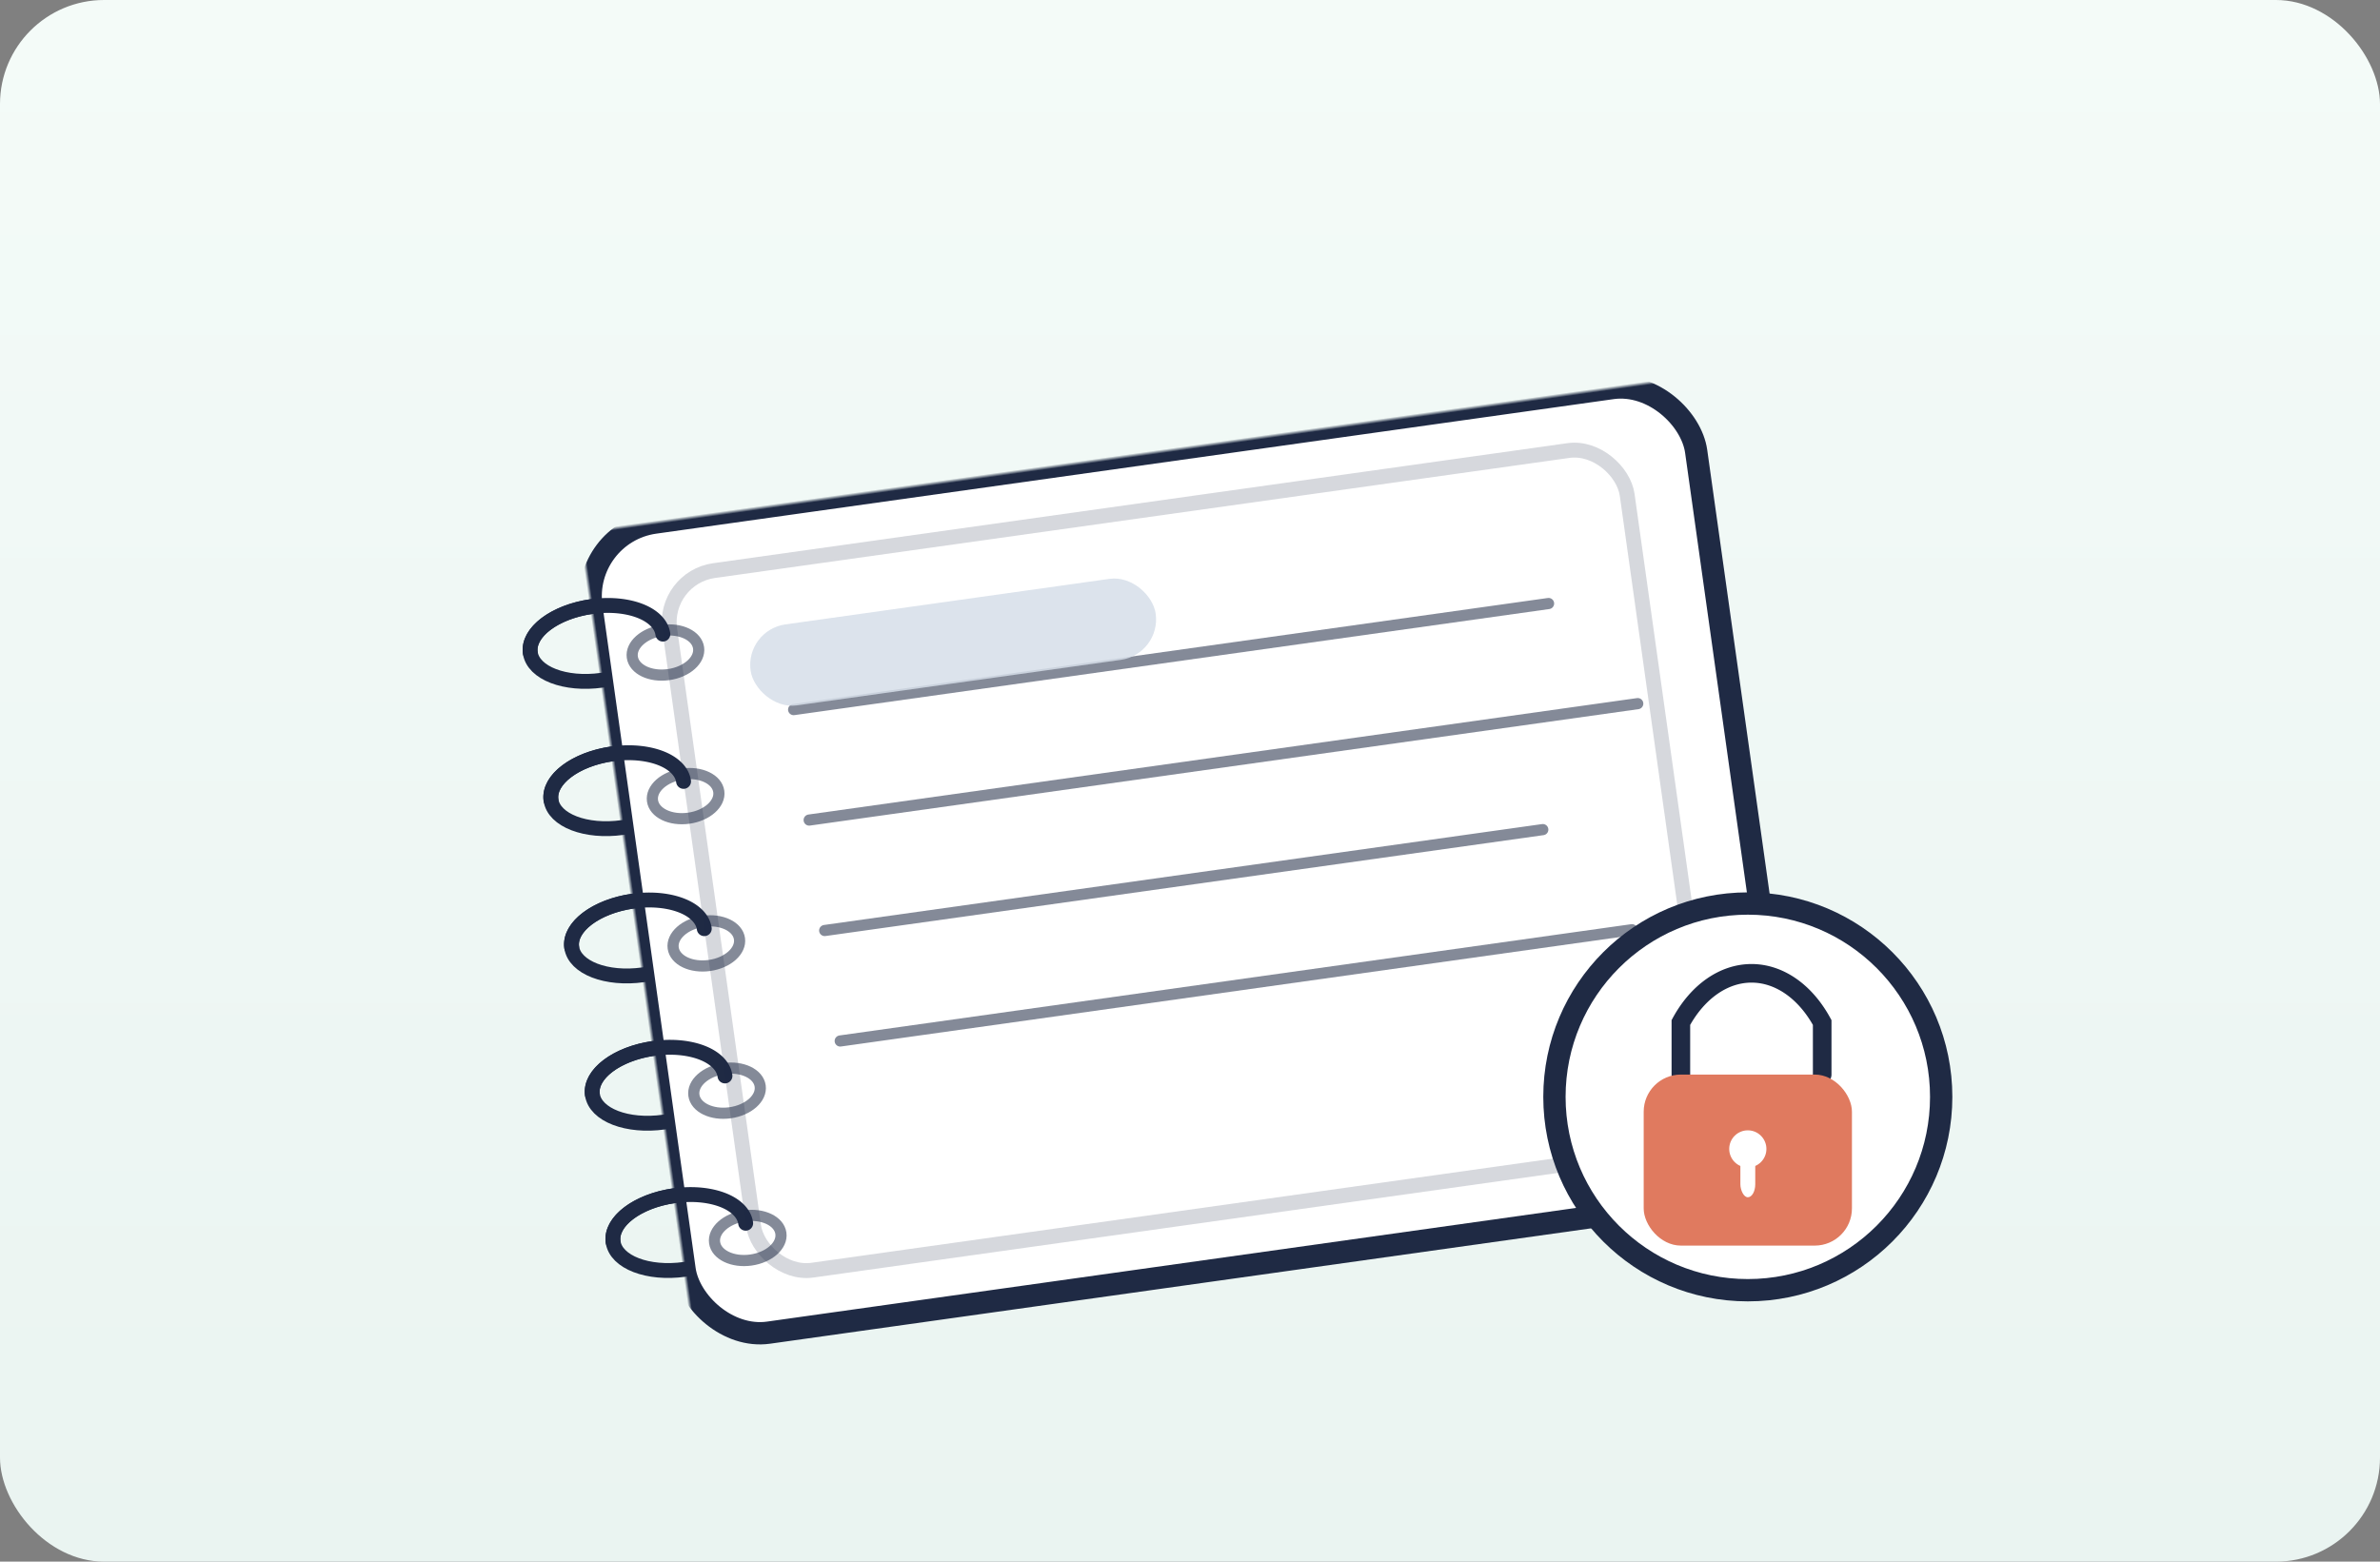
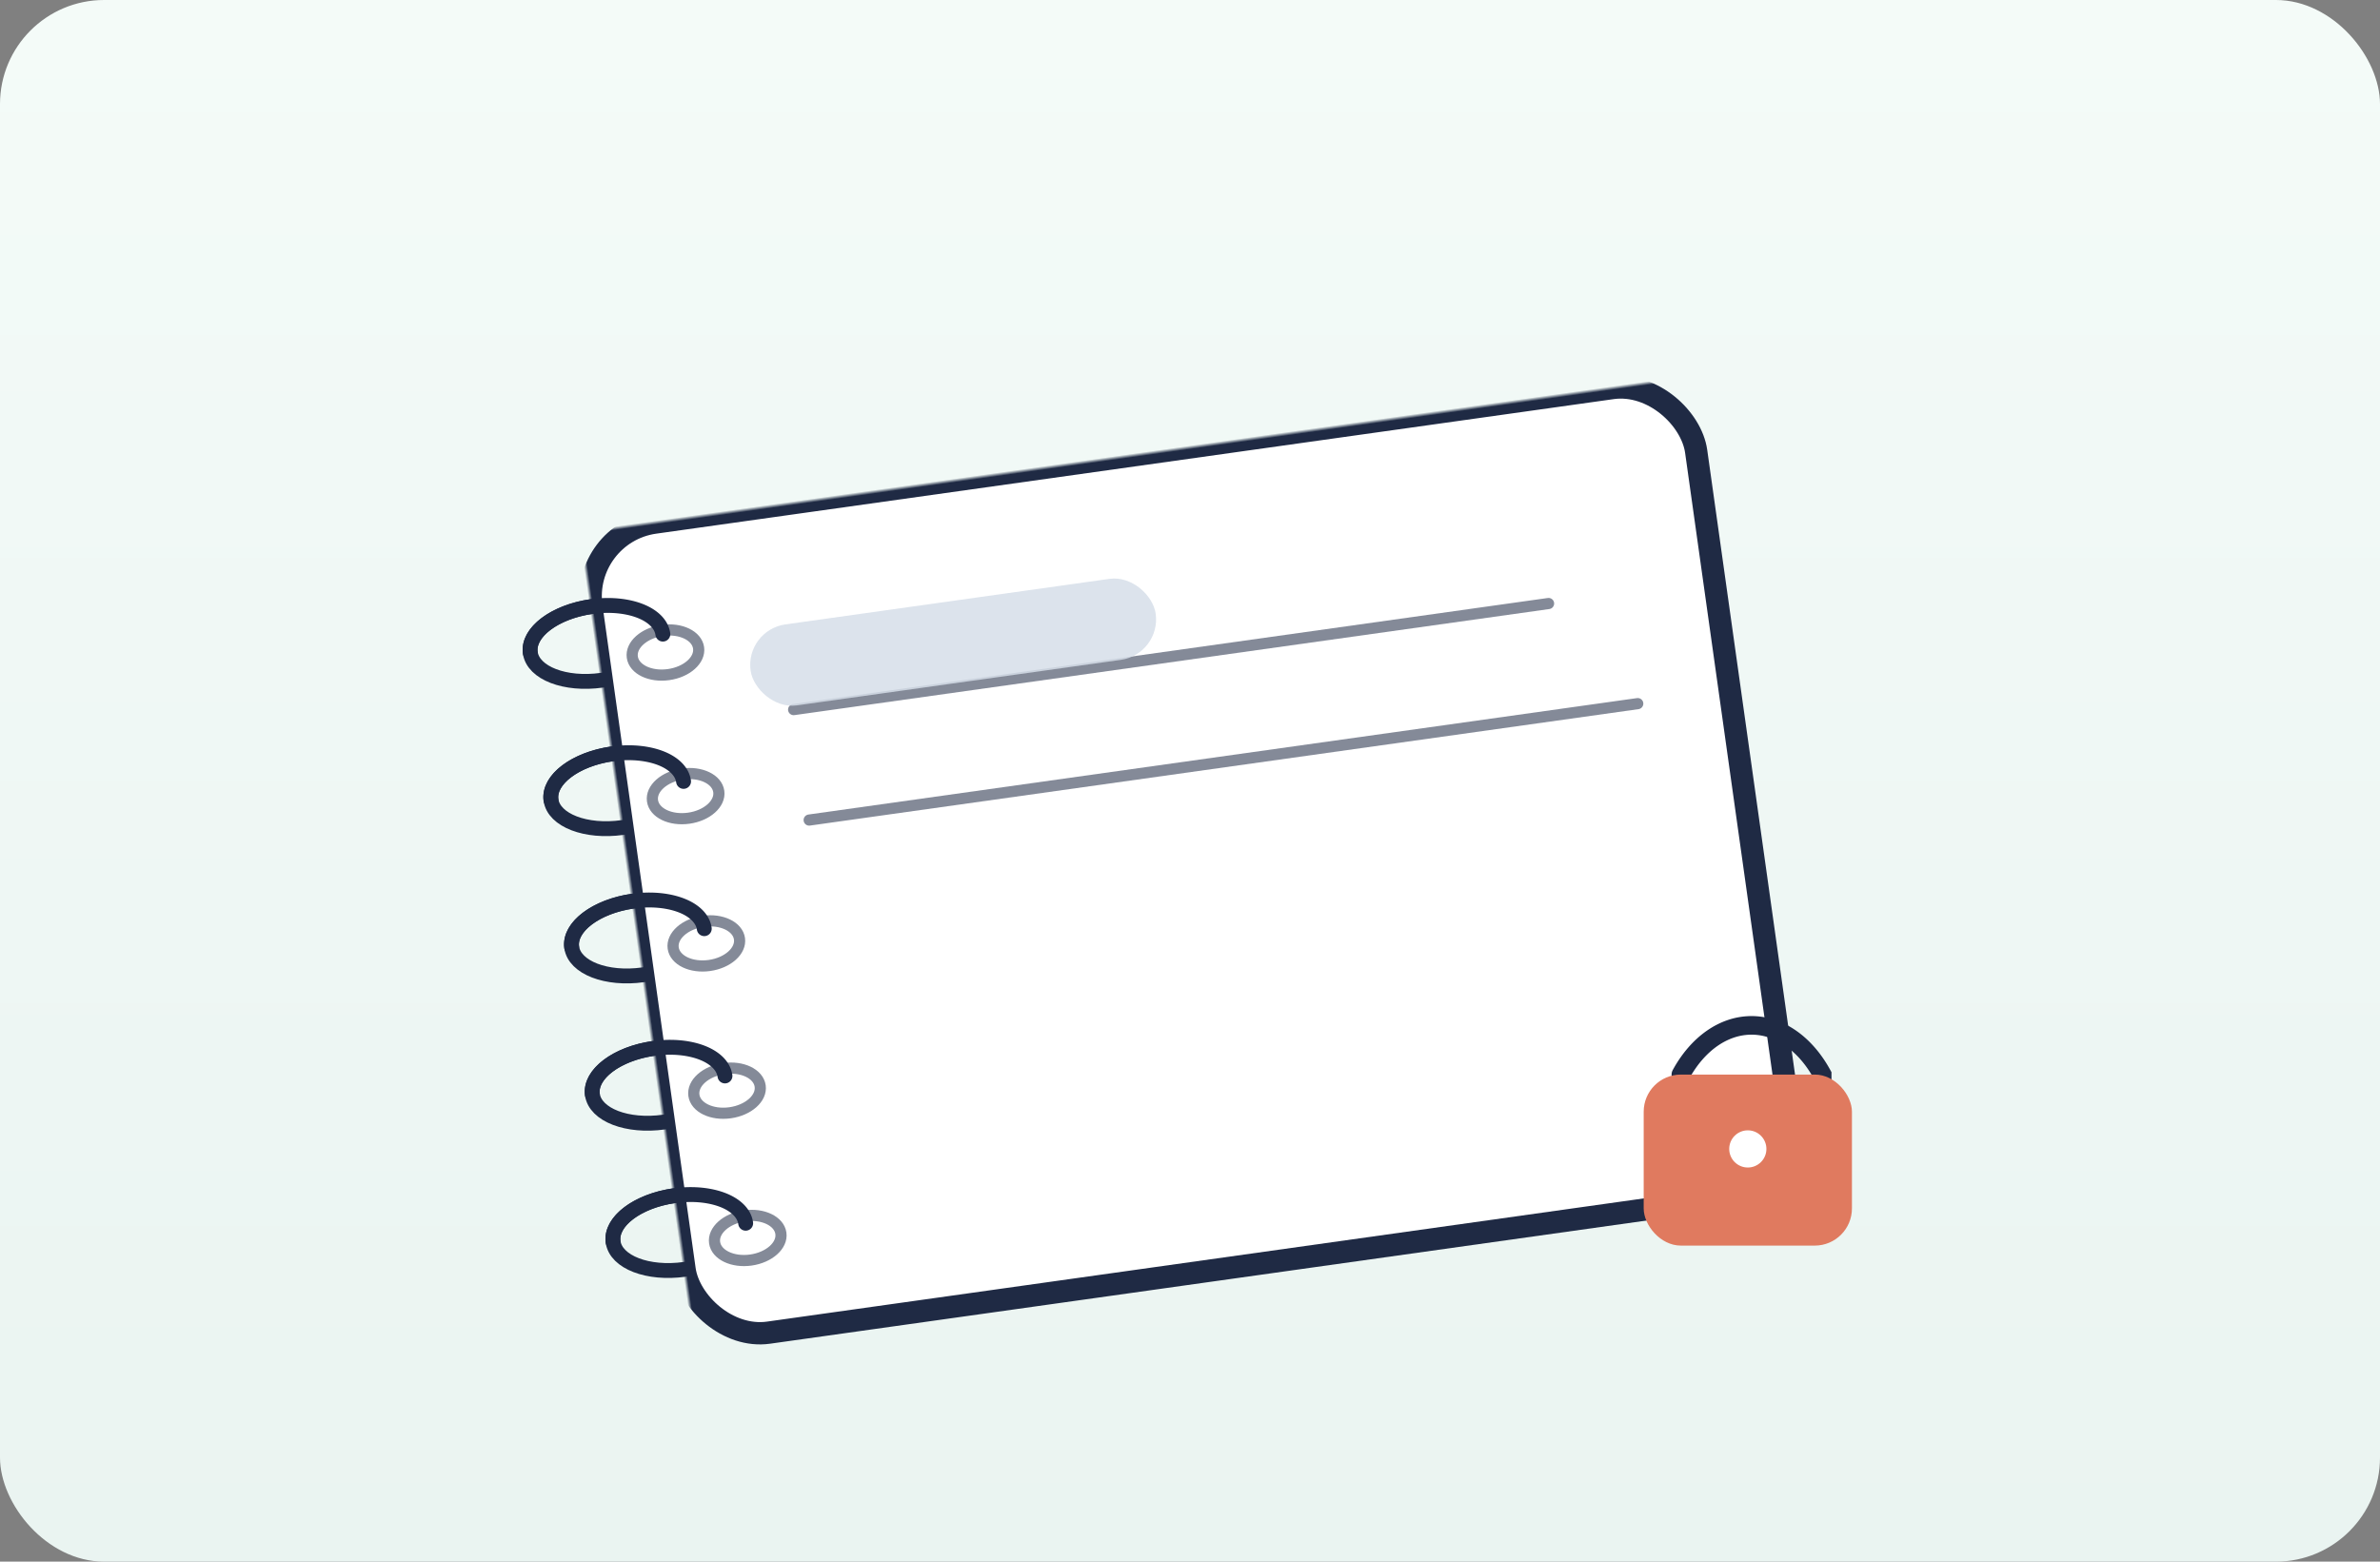
<svg xmlns="http://www.w3.org/2000/svg" viewBox="0 0 640 420" role="img" aria-label="Ringbound address book with lock">
  <rect x="0" y="0" width="640" height="420" fill="#808080" stroke="none" />
  <defs>
    <linearGradient id="bg" x1="0" y1="0" x2="0" y2="1">
      <stop offset="0" stop-color="#f4fbf8" />
      <stop offset="1" stop-color="#eaf4f1" />
    </linearGradient>
    <style>
      .ink { stroke:#1f2a44; }
      .s6 { stroke-width:6; }
      .s4 { stroke-width:4; }
      .s3 { stroke-width:3; }
      .round { stroke-linecap:round; stroke-linejoin:round; }
    </style>
    <mask id="paperMask">
      <rect x="0" y="0" width="640" height="420" fill="black" />
      <rect x="-160" y="-110" width="300" height="220" rx="20" fill="white" />
      <ellipse cx="-139" cy="-80" rx="9" ry="6" fill="black" />
      <ellipse cx="-139" cy="-40" rx="9" ry="6" fill="black" />
      <ellipse cx="-139" cy="0" rx="9" ry="6" fill="black" />
      <ellipse cx="-139" cy="40" rx="9" ry="6" fill="black" />
      <ellipse cx="-139" cy="80" rx="9" ry="6" fill="black" />
    </mask>
  </defs>
  <rect width="640" height="420" rx="28" fill="url(#bg)" />
  <g transform="translate(330 230) rotate(-8)">
    <g class="ink s4 round">
      <ellipse cx="-160" cy="-80" rx="18" ry="10" fill="none" />
      <ellipse cx="-160" cy="-40" rx="18" ry="10" fill="none" />
      <ellipse cx="-160" cy="0" rx="18" ry="10" fill="none" />
      <ellipse cx="-160" cy="40" rx="18" ry="10" fill="none" />
      <ellipse cx="-160" cy="80" rx="18" ry="10" fill="none" />
    </g>
    <rect x="-160" y="-110" width="300" height="220" rx="20" fill="#ffffff" class="ink s6 round" mask="url(#paperMask)" />
    <g class="ink s3 round" opacity=".55">
      <ellipse cx="-142" cy="-75" rx="9" ry="6" fill="none" />
      <ellipse cx="-142" cy="-36" rx="9" ry="6" fill="none" />
      <ellipse cx="-142" cy="4" rx="9" ry="6" fill="none" />
      <ellipse cx="-142" cy="44" rx="9" ry="6" fill="none" />
      <ellipse cx="-142" cy="84" rx="9" ry="6" fill="none" />
    </g>
    <g class="ink s4 round">
      <path d="M-178 -80 a18 10 0 0 1 36 0" fill="none" />
      <path d="M-178 -40 a18 10 0 0 1 36 0" fill="none" />
      <path d="M-178 0   a18 10 0 0 1 36 0" fill="none" />
      <path d="M-178 40  a18 10 0 0 1 36 0" fill="none" />
      <path d="M-178 80  a18 10 0 0 1 36 0" fill="none" />
    </g>
-     <rect x="-140" y="-95" width="260" height="190" rx="14" fill="none" class="ink s4 round" opacity=".18" />
    <g class="ink s3 round" opacity=".55">
      <path d="M-110 -55 H95" fill="none" />
      <path d="M-110 -25 H115" fill="none" />
-       <path d="M-110 5 H85" fill="none" />
-       <path d="M-110 35 H105" fill="none" />
    </g>
    <rect x="-120" y="-78" width="110" height="22" rx="11" fill="#d6dee9" opacity=".85" />
  </g>
  <g transform="translate(470 295)">
-     <circle cx="0" cy="0" r="52" fill="#ffffff" class="ink s6 round" />
-     <path d="M-18 -6 v-14a24 34 0 0 1 38 0v14" fill="none" stroke="#1f2a44" stroke-width="5" stroke-linecap="round" />
+     <path d="M-18 -6 a24 34 0 0 1 38 0v14" fill="none" stroke="#1f2a44" stroke-width="5" stroke-linecap="round" />
    <rect x="-28" y="-6" width="56" height="46" rx="10" fill="#e07a5f" />
    <circle cx="0" cy="14" r="5" fill="#ffffff" />
-     <rect x="-2" y="14" width="4" height="13" rx="3.5" fill="#ffffff" />
  </g>
</svg>